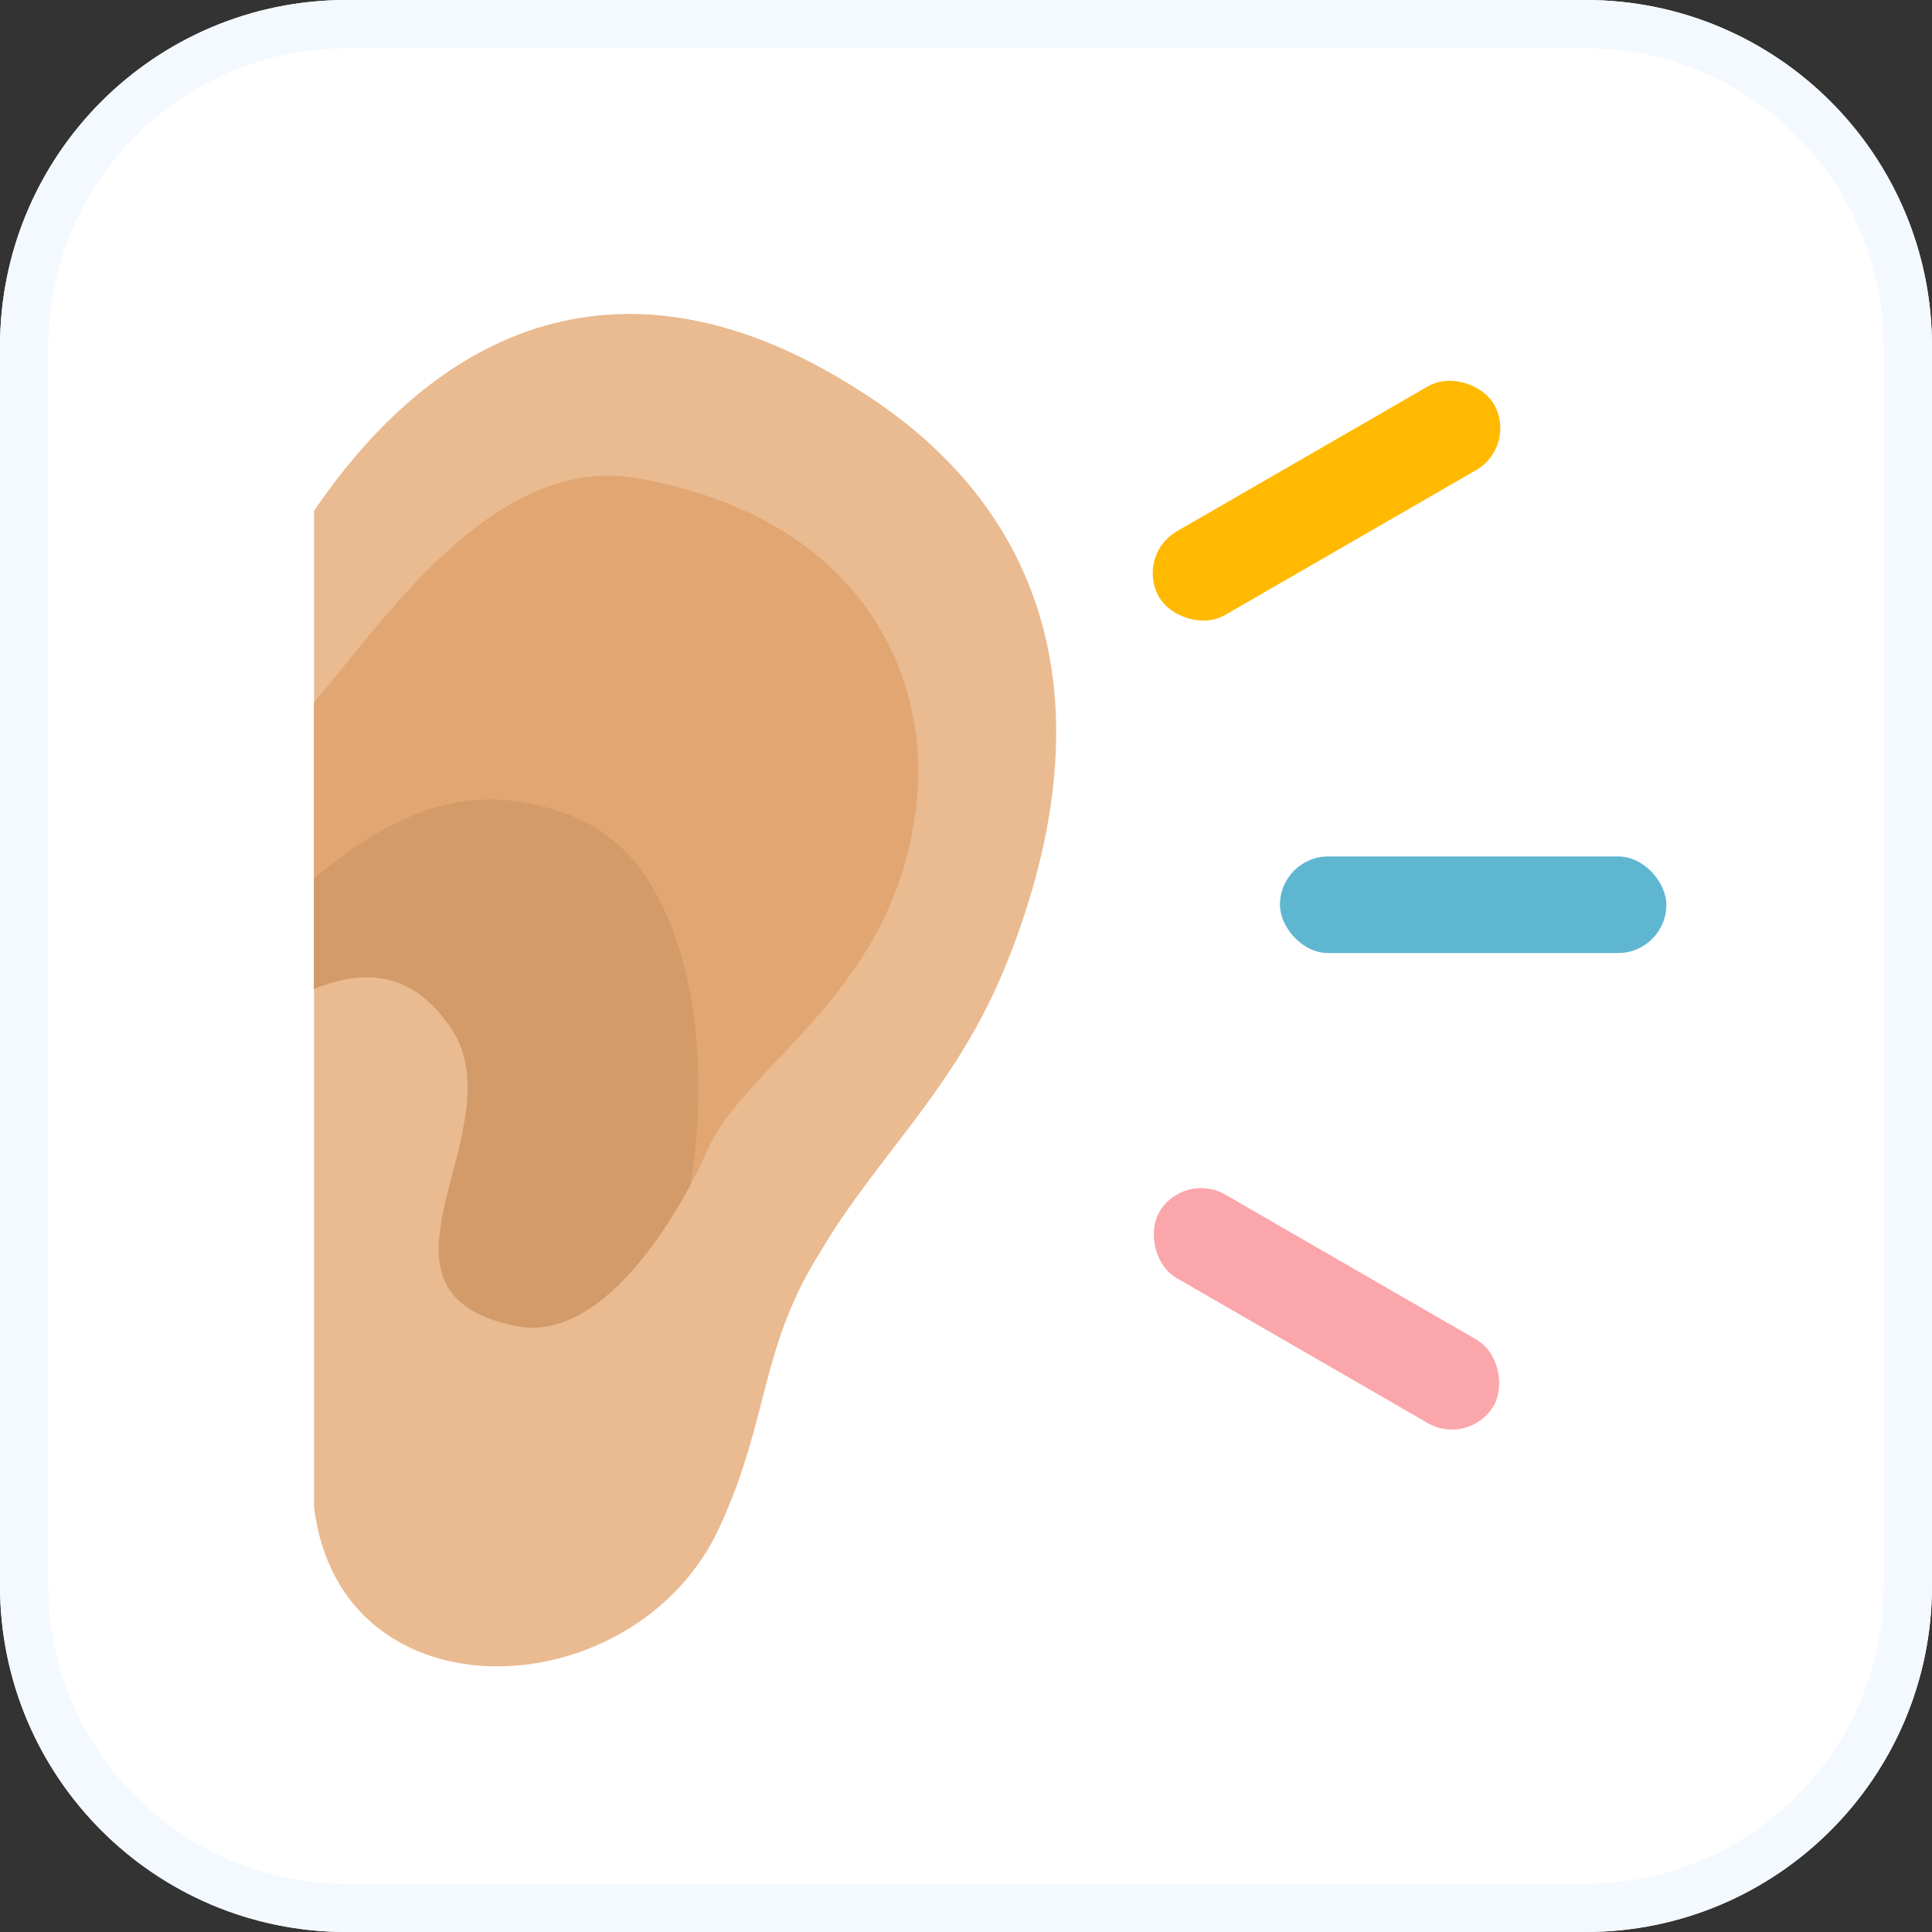
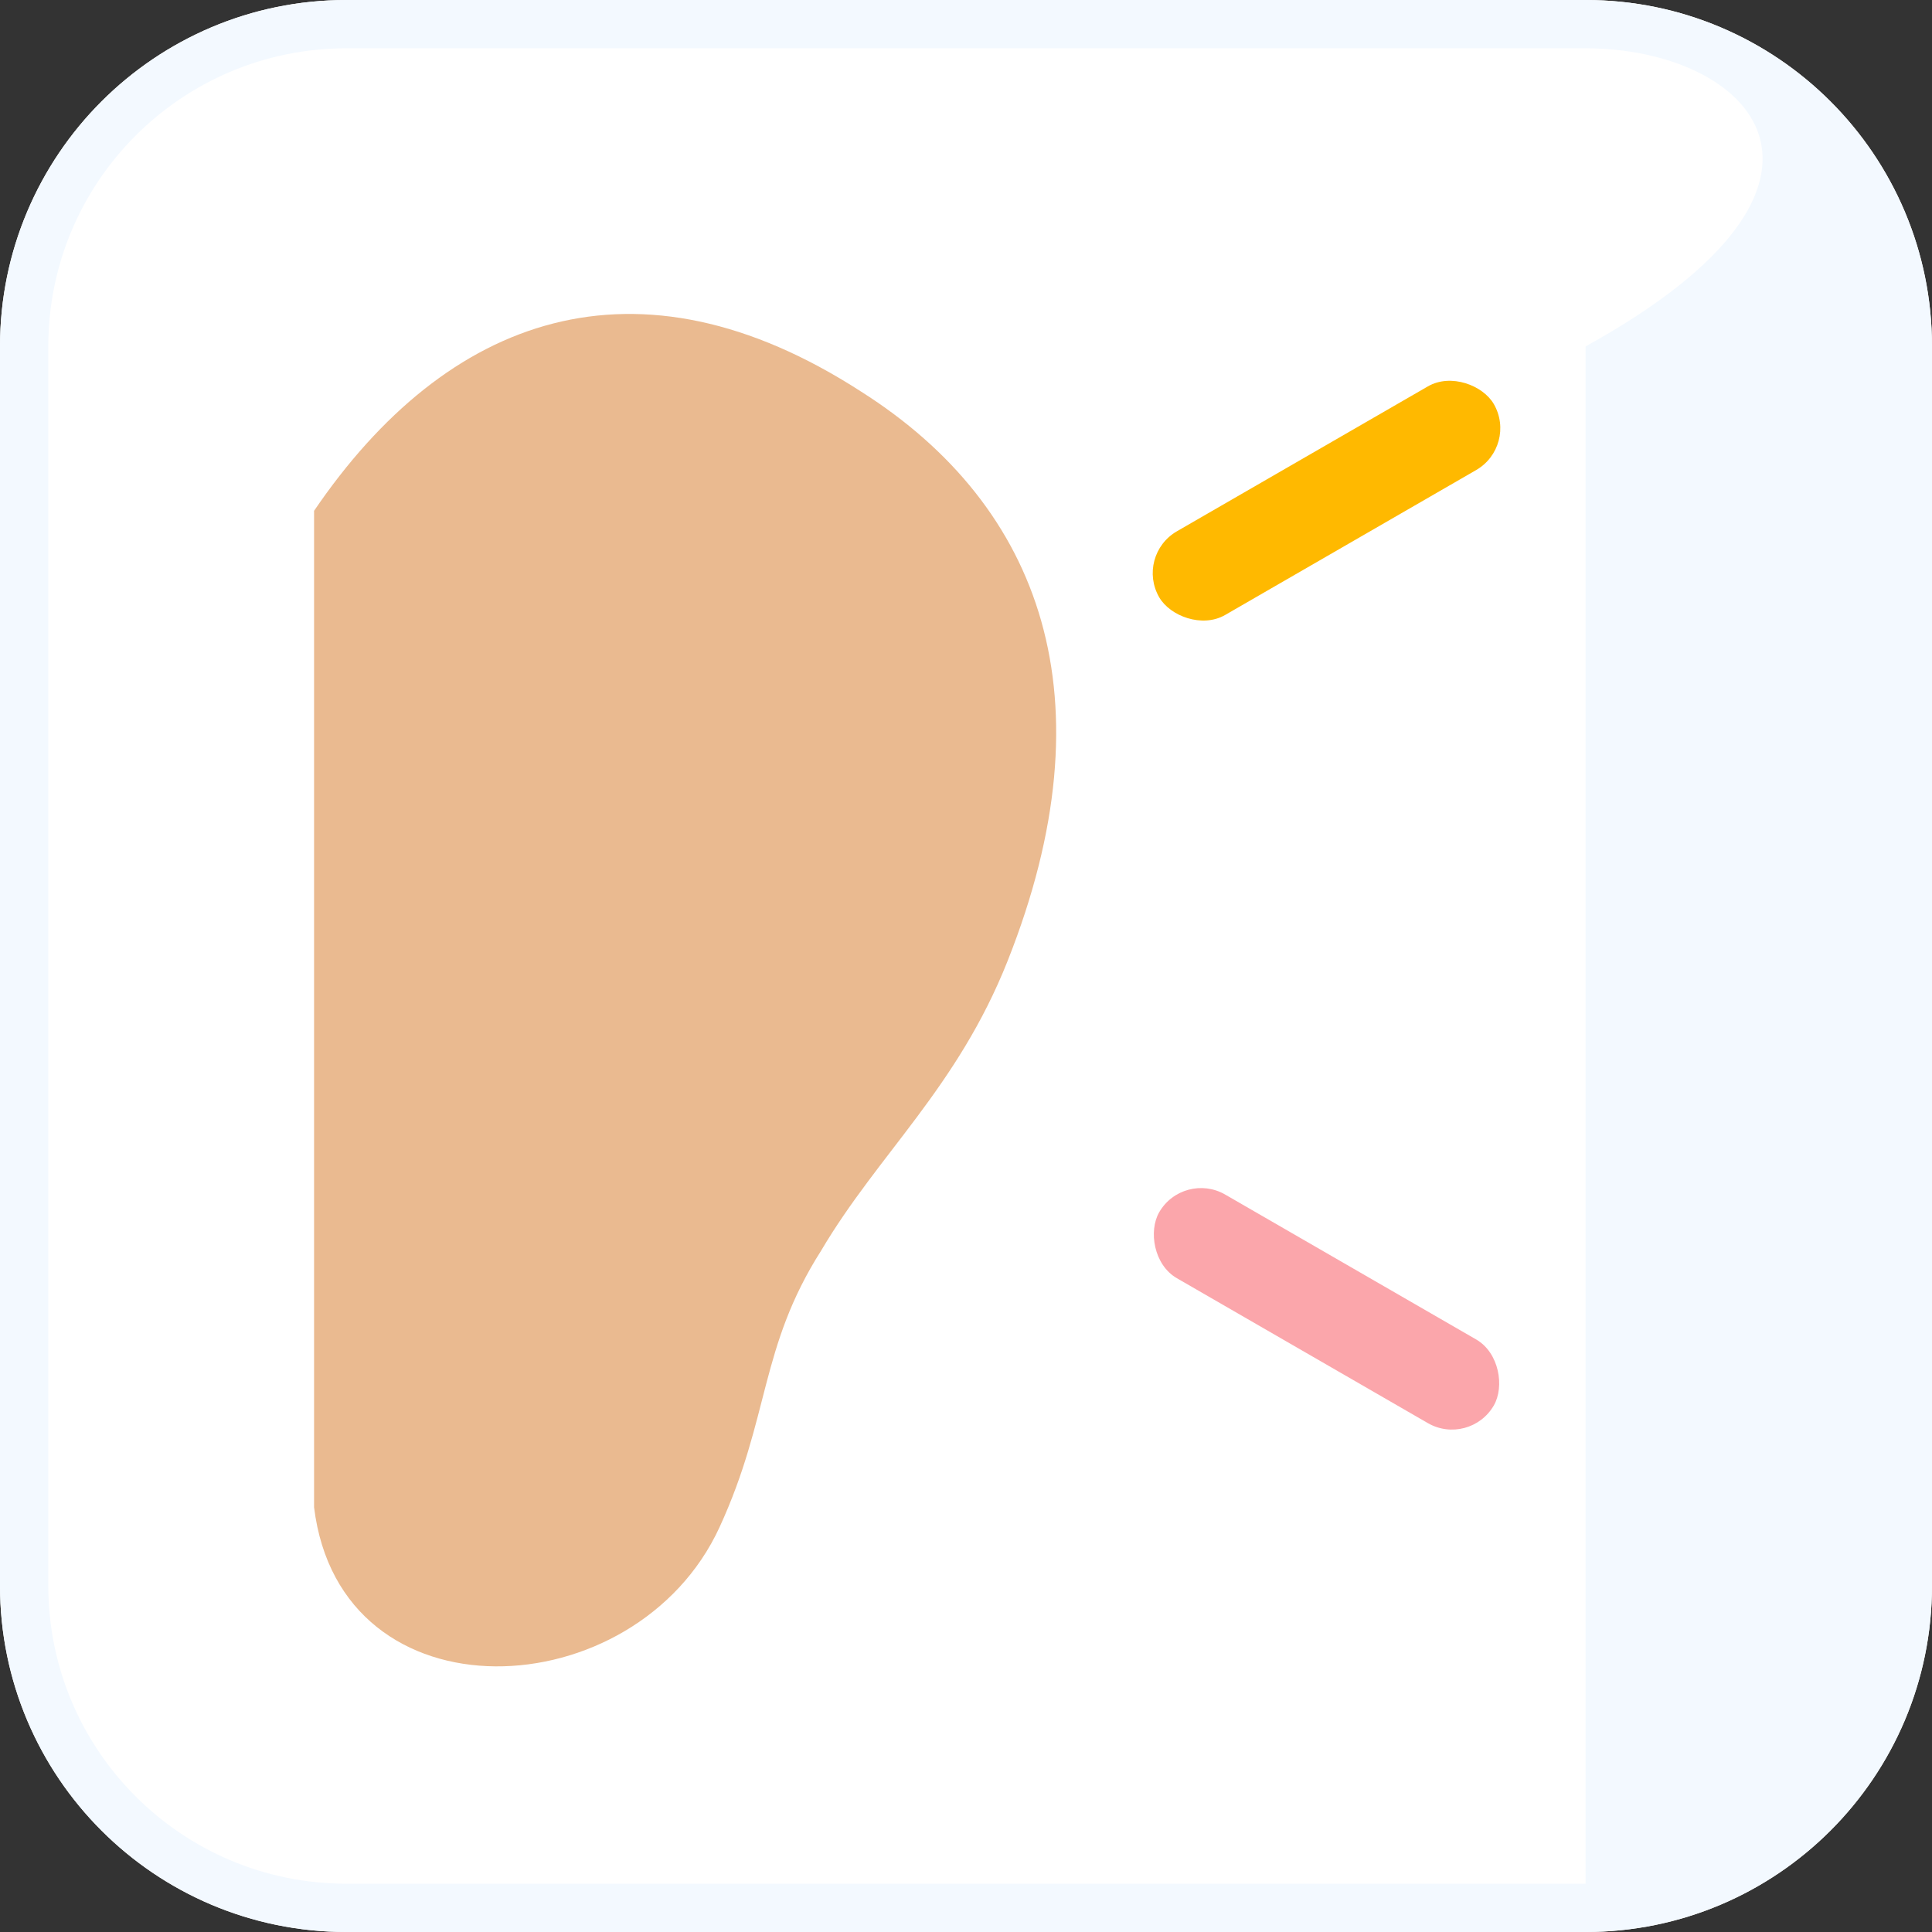
<svg xmlns="http://www.w3.org/2000/svg" width="80" height="80" viewBox="0 0 80 80" fill="none">
  <rect x="0" y="0" width="80" height="80" fill="#333333" stroke="none" />
  <path d="M65.656 0H14.344C6.422 0 0 6.422 0 14.344V65.656C0 73.578 6.422 80 14.344 80H65.656C73.578 80 80 73.578 80 65.656V14.344C80 6.422 73.578 0 65.656 0Z" fill="white" />
-   <path fill-rule="evenodd" clip-rule="evenodd" d="M65.656 2H14.344C7.526 2 2 7.526 2 14.344V65.656C2 72.474 7.526 78 14.344 78H65.656C72.474 78 78 72.474 78 65.656V14.344C78 7.526 72.474 2 65.656 2ZM14.344 0H65.656C73.578 0 80 6.422 80 14.344V65.656C80 73.578 73.578 80 65.656 80H14.344C6.422 80 0 73.578 0 65.656V14.344C0 6.422 6.422 0 14.344 0Z" fill="#F3F9FF" />
+   <path fill-rule="evenodd" clip-rule="evenodd" d="M65.656 2H14.344C7.526 2 2 7.526 2 14.344V65.656C2 72.474 7.526 78 14.344 78H65.656V14.344C78 7.526 72.474 2 65.656 2ZM14.344 0H65.656C73.578 0 80 6.422 80 14.344V65.656C80 73.578 73.578 80 65.656 80H14.344C6.422 80 0 73.578 0 65.656V14.344C0 6.422 6.422 0 14.344 0Z" fill="#F3F9FF" />
  <path d="M13 21.159C18.506 13.062 26.354 10.2 35.661 16.218C43.143 20.963 46.032 28.93 41.723 39.791C39.64 45.039 36.373 47.772 34.001 51.787C31.446 55.802 31.891 58.678 29.794 63.24C26.331 70.767 14.099 71.35 13.005 62.412V21.159H13Z" fill="#EABA90" />
-   <path d="M26.411 19.81C20.389 18.715 15.72 25.983 13 29.081V40.953C14.549 40.307 16.739 39.942 18.444 42.252C21.849 46.387 14.184 53.447 21.364 54.907C25.174 55.681 28.388 49.677 29.242 47.727C30.822 43.957 37.423 40.997 38.002 32.664C38.296 28.414 36.151 21.577 26.416 19.805L26.411 19.81Z" fill="#E1A672" />
-   <path d="M21.666 33.221C18.257 32.643 15.506 34.316 13 36.368V40.953C14.549 40.307 16.739 39.943 18.444 42.253C21.849 46.388 14.184 53.447 21.364 54.907C24.511 55.548 27.248 51.569 28.588 49.067C29.184 45.529 28.962 41.856 28.054 39.066C26.87 35.598 25.076 33.804 21.666 33.226V33.221Z" fill="#D39B6A" />
  <rect x="47" y="23" width="16" height="4" rx="2" transform="rotate(-30 47 23)" fill="#FFB900" />
-   <rect x="53" y="35.464" width="16" height="4" rx="2" fill="#5FB6D0" />
  <rect x="49" y="48.464" width="16" height="4" rx="2" transform="rotate(30 49 48.464)" fill="#FBA6AB" />
</svg>